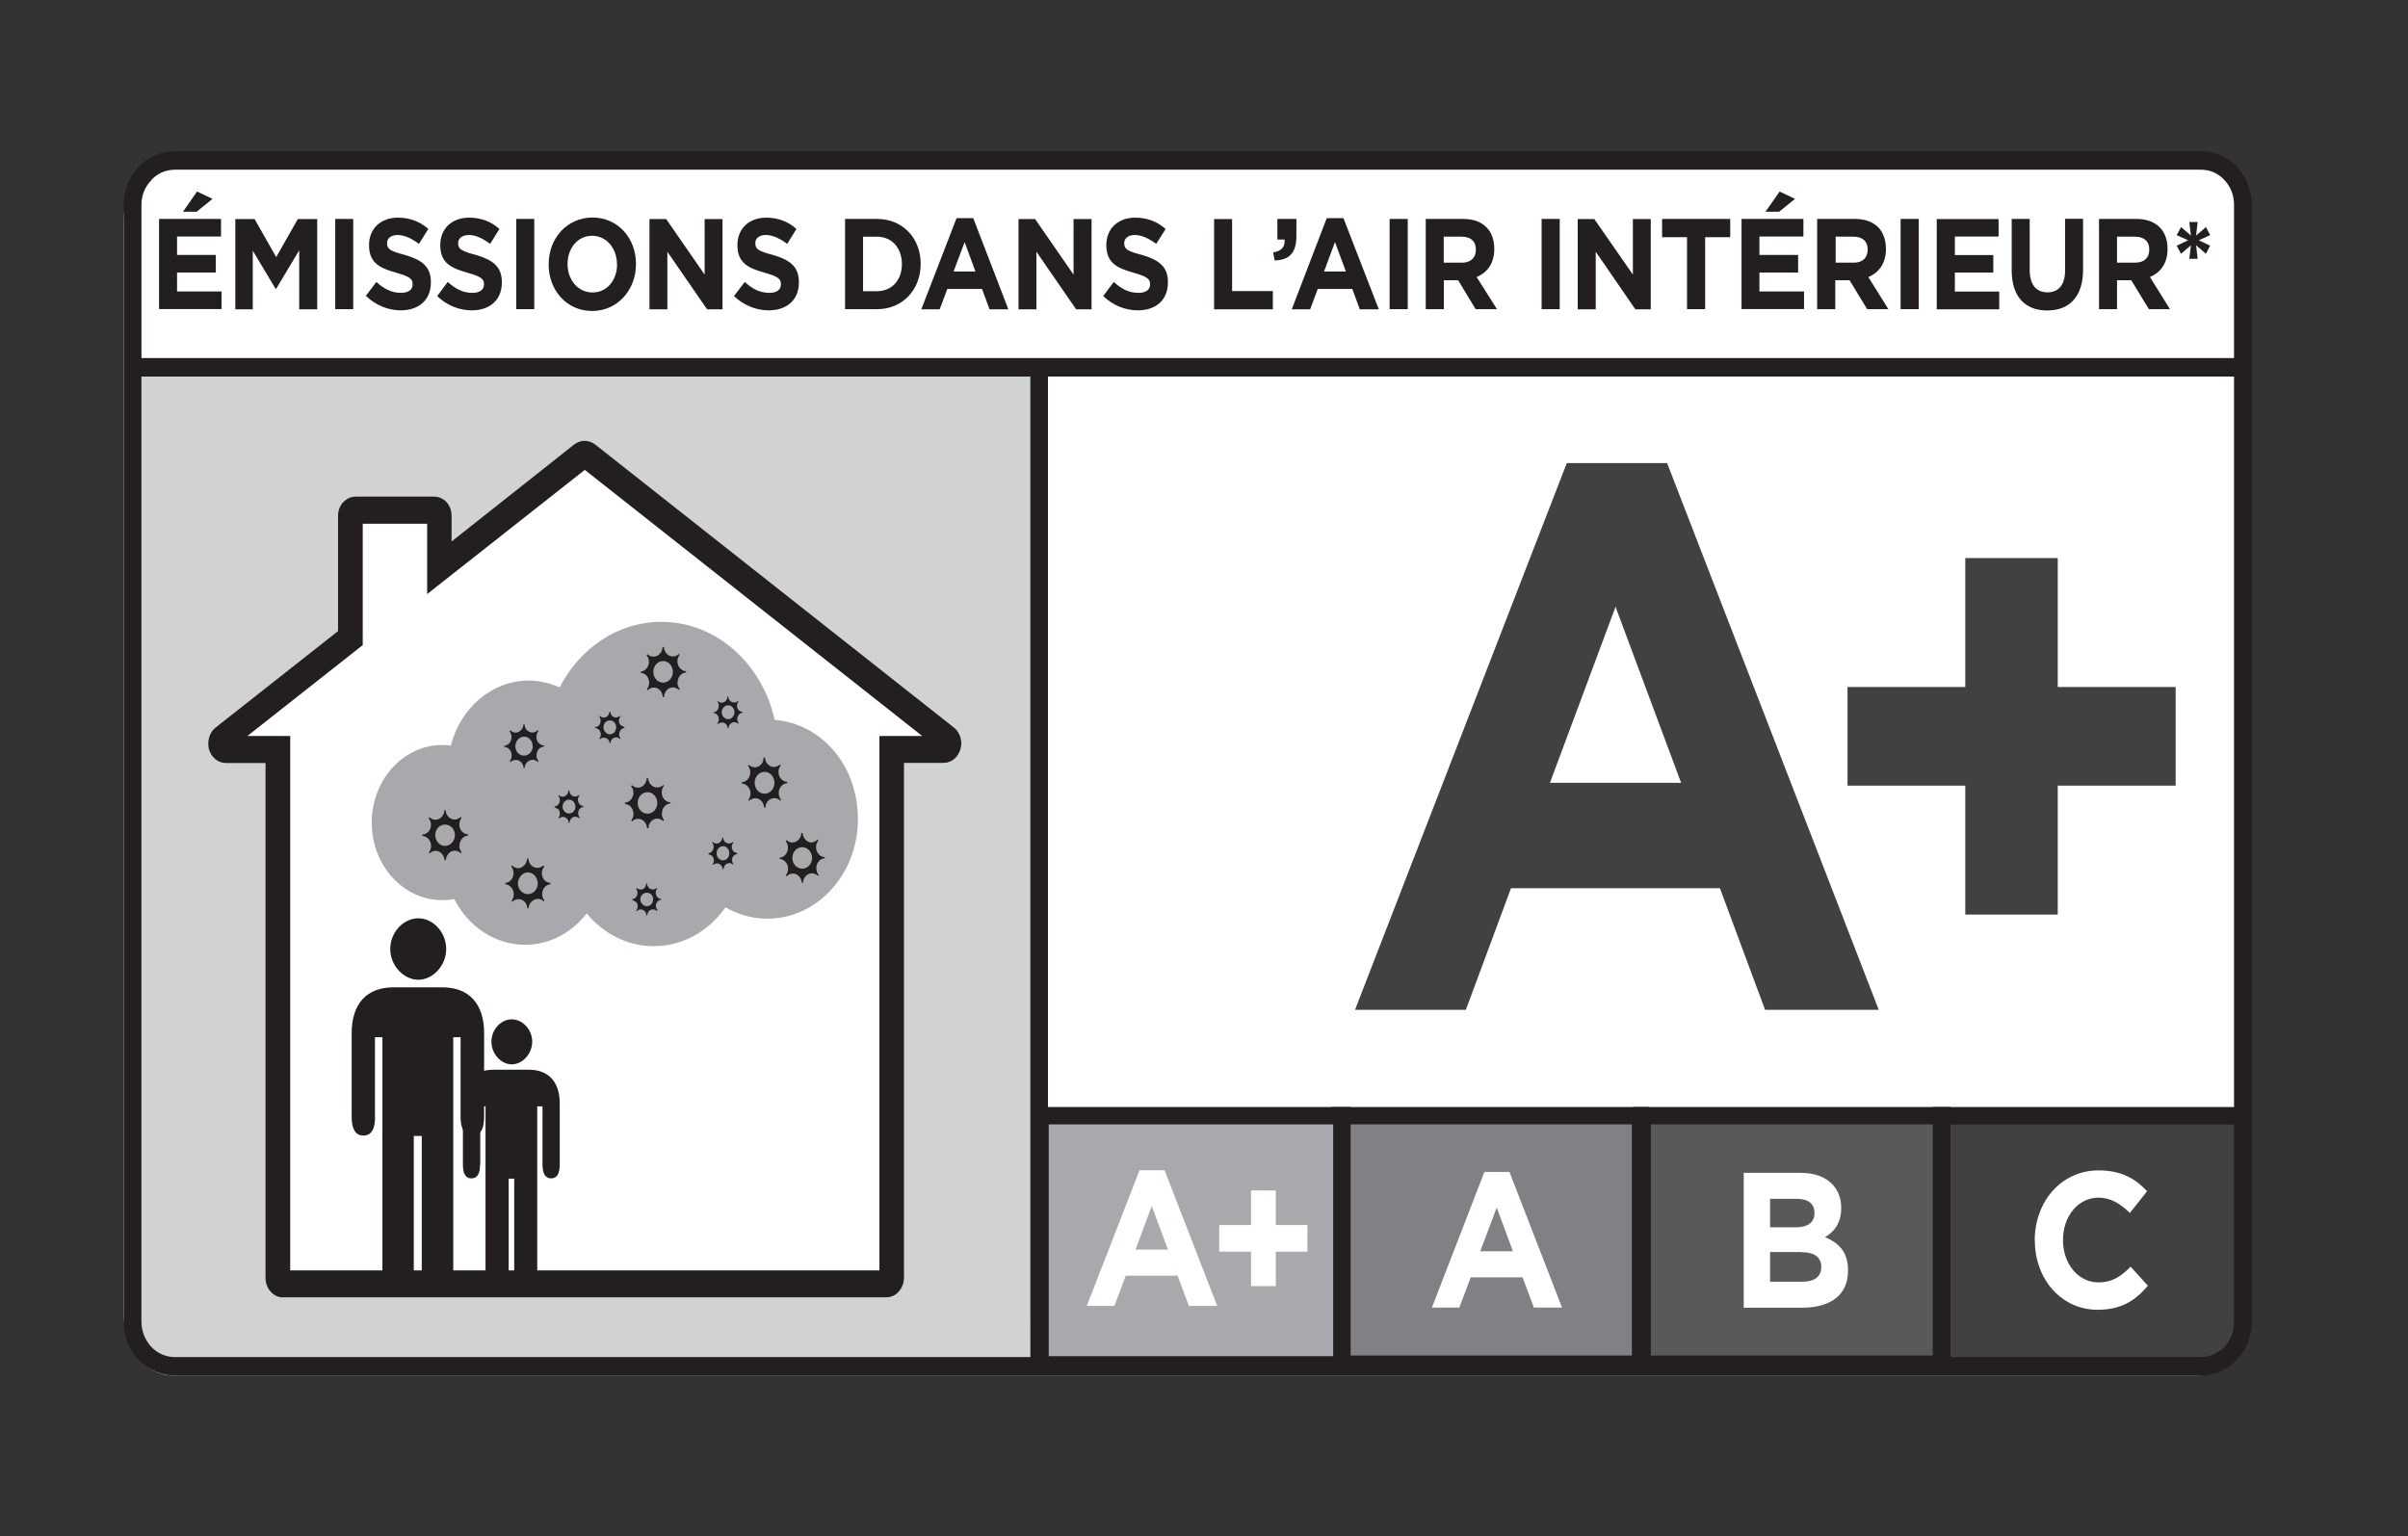
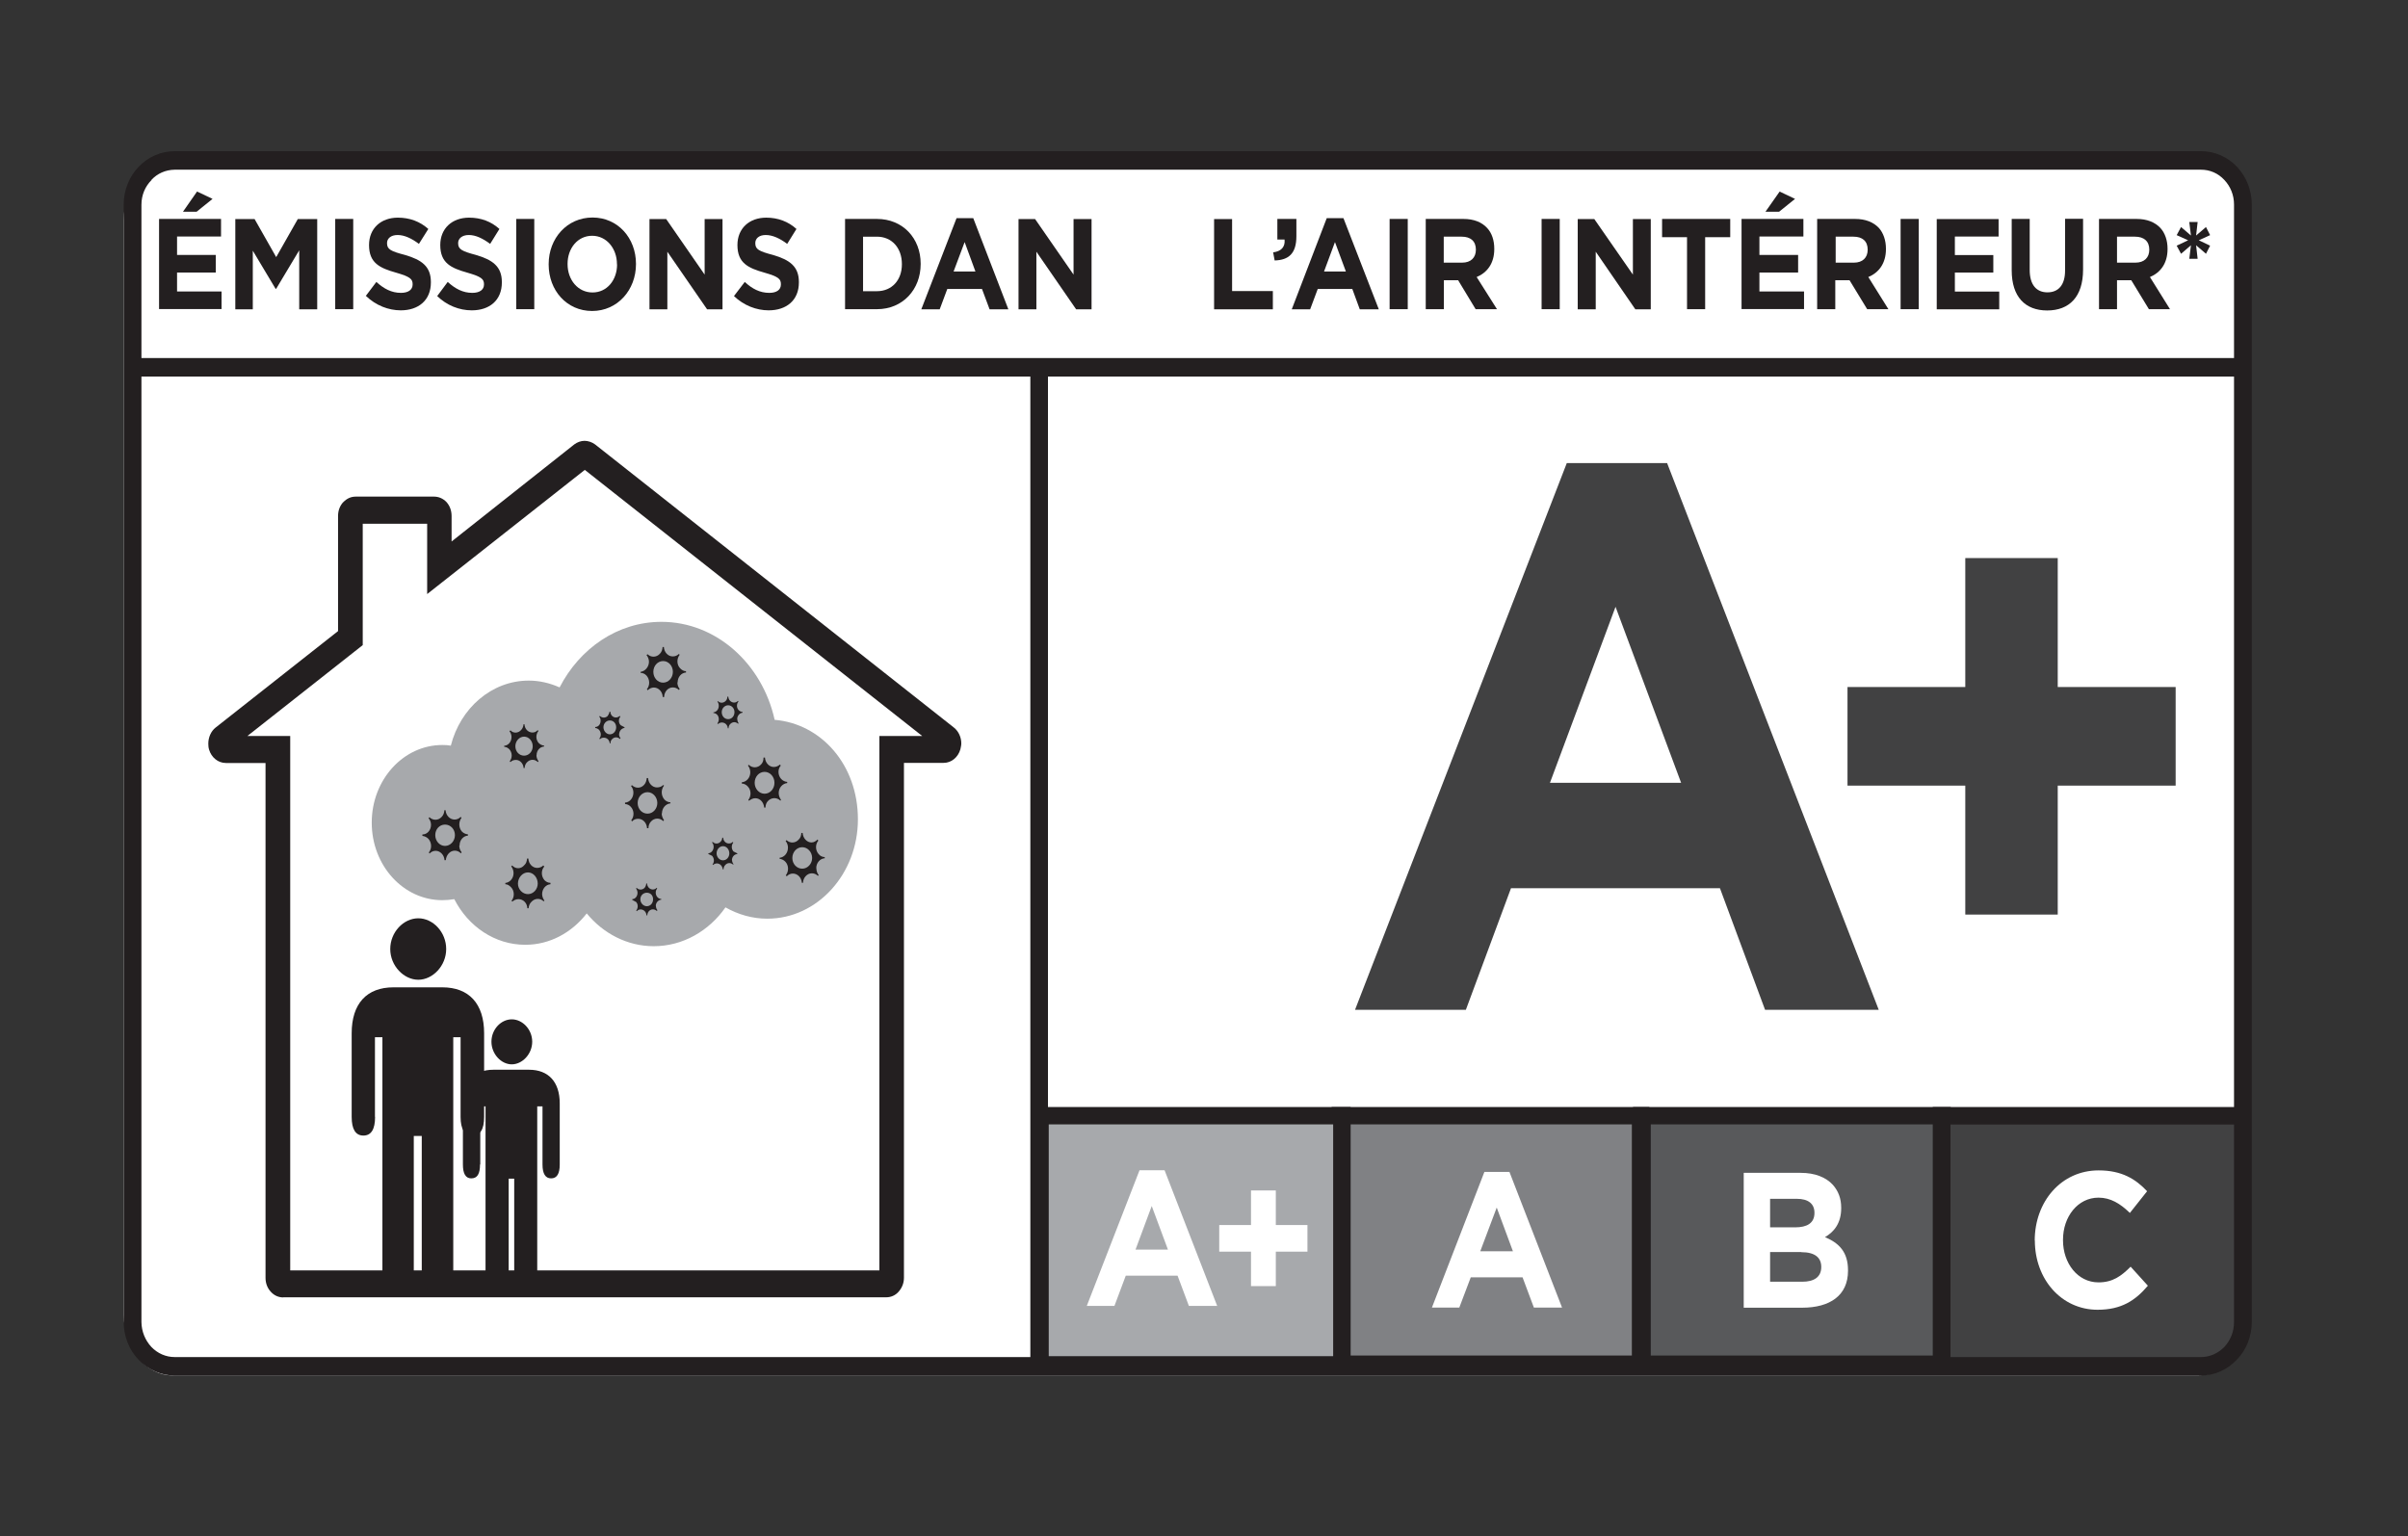
<svg xmlns="http://www.w3.org/2000/svg" id="Layer_1" version="1.1" viewBox="0 0 187.27 119.49">
  <rect x="0" y="0" width="187.27" height="119.49" fill="#333333" stroke="none" />
  <defs>
    <style>
      .st0 {
        fill: #58595b;
      }

      .st1 {
        fill: #231f20;
      }

      .st2 {
        fill: #808184;
      }

      .st3 {
        fill: #fff;
      }

      .st4 {
        fill: #d1d2d4;
      }

      .st5 {
        fill: #414142;
      }

      .st6 {
        fill: #a7a9ac;
      }
    </style>
  </defs>
  <path class="st3" d="M171.01,106.99H13.43c-1,0-1.97-.48-2.7-1.39-.69-.88-1.11-2.07-1.11-3.35V17.12c0-2.61,1.71-4.73,3.81-4.73h157.58c1.02,0,1.98.49,2.7,1.37l-.38.47.38-.47c.71.9,1.11,2.09,1.11,3.35v85.13c0,1.28-.4,2.46-1.11,3.35-.72.91-1.67,1.39-2.68,1.39h-.01Z" />
-   <path class="st4" d="M10.44,29.1l70.09-.18-.4,76.78H13.64c-3.44,0-2.75-.5-2.98-2.02l-.21-74.59Z" />
  <path class="st1" d="M12.37,17.03h4.82v1.37h-3.42v1.43h3.01v1.37h-3.01v1.47h3.46v1.37h-4.86v-7.02ZM15.33,14.9l1.2.57-1.24,1h-1.06l1.1-1.58Z" />
  <polygon class="st1" points="18.3 17.04 19.8 17.04 21.48 20 23.16 17.04 24.67 17.04 24.67 24.06 23.27 24.06 23.27 19.47 21.48 22.46 21.43 22.46 19.66 19.5 19.66 24.06 18.3 24.06 18.3 17.04" />
  <rect class="st1" x="26.07" y="17.03" width="1.4" height="7.02" />
  <path class="st1" d="M28.44,23.03l.83-1.1c.58.53,1.18.85,1.91.85.57,0,.91-.24.91-.65v-.03c0-.4-.21-.58-1.28-.89-1.28-.36-2.11-.75-2.11-2.15h0c0-1.3.93-2.13,2.24-2.13.93,0,1.72.3,2.37.88l-.73,1.16c-.56-.42-1.12-.69-1.66-.69s-.82.29-.82.62v.02c0,.47.28.62,1.39.91,1.3.38,2.02.89,2.02,2.11v.03c0,1.39-.97,2.17-2.34,2.17-.96,0-1.94-.38-2.71-1.12" />
  <path class="st1" d="M34,23.03l.82-1.1c.58.53,1.18.85,1.91.85.57,0,.91-.24.91-.65v-.03c0-.4-.22-.58-1.29-.89-1.28-.36-2.11-.75-2.11-2.15h0c0-1.3.93-2.13,2.24-2.13.93,0,1.72.3,2.36.88l-.72,1.16c-.57-.42-1.12-.69-1.66-.69s-.83.29-.83.62v.02c0,.47.29.62,1.38.91,1.29.38,2.02.89,2.02,2.11v.03c0,1.39-.96,2.17-2.34,2.17-.97,0-1.94-.38-2.7-1.12" />
  <rect class="st1" x="40.15" y="17.03" width="1.4" height="7.02" />
  <path class="st1" d="M42.67,20.57v-.03c0-2,1.43-3.62,3.41-3.62s3.38,1.61,3.38,3.6v.03c0,2-1.43,3.64-3.41,3.64s-3.38-1.61-3.38-3.61M47.98,20.57v-.03c0-1.2-.8-2.2-1.93-2.2s-1.91.98-1.91,2.18v.03c0,1.21.8,2.2,1.94,2.2s1.91-.98,1.91-2.18" />
  <polygon class="st1" points="50.51 17.04 51.81 17.04 54.8 21.36 54.8 17.04 56.19 17.04 56.19 24.06 54.99 24.06 51.9 19.58 51.9 24.06 50.51 24.06 50.51 17.04" />
  <path class="st1" d="M57.08,23.03l.84-1.1c.57.53,1.17.85,1.91.85.57,0,.9-.24.9-.65v-.03c0-.4-.19-.58-1.27-.89-1.28-.36-2.11-.75-2.11-2.15h0c0-1.3.93-2.13,2.24-2.13.91,0,1.71.3,2.35.88l-.72,1.16c-.56-.42-1.13-.69-1.67-.69s-.81.29-.81.62v.02c0,.47.27.62,1.37.91,1.3.38,2.02.89,2.02,2.11v.03c0,1.39-.97,2.17-2.35,2.17-.96,0-1.94-.38-2.71-1.12" />
  <path class="st1" d="M65.72,17.03h2.48c2.02,0,3.4,1.51,3.4,3.48v.03c0,1.97-1.38,3.51-3.4,3.51h-2.48v-7.02ZM67.12,18.42v4.23h1.08c1.16,0,1.94-.86,1.94-2.09v-.02c0-1.25-.78-2.13-1.94-2.13h-1.08Z" />
  <path class="st1" d="M74.39,16.97h1.3l2.73,7.09h-1.46l-.59-1.58h-2.7l-.59,1.58h-1.43l2.74-7.09ZM75.86,21.12l-.84-2.29-.86,2.29h1.7Z" />
  <polygon class="st1" points="79.21 17.04 80.5 17.04 83.49 21.36 83.49 17.04 84.89 17.04 84.89 24.06 83.69 24.06 80.6 19.58 80.6 24.06 79.21 24.06 79.21 17.04" />
-   <path class="st1" d="M85.79,23.03l.83-1.1c.57.53,1.17.85,1.91.85.58,0,.91-.24.91-.65v-.03c0-.4-.22-.58-1.29-.89-1.28-.36-2.11-.75-2.11-2.15h0c0-1.3.93-2.13,2.24-2.13.92,0,1.71.3,2.37.88l-.73,1.16c-.57-.42-1.13-.69-1.67-.69s-.82.29-.82.62v.02c0,.47.27.62,1.38.91,1.29.38,2.02.89,2.02,2.11v.03c0,1.39-.96,2.17-2.34,2.17-.97,0-1.94-.38-2.7-1.12" />
  <polygon class="st1" points="94.42 17.04 95.82 17.04 95.82 22.64 98.99 22.64 98.99 24.06 94.42 24.06 94.42 17.04" />
  <path class="st1" d="M99.01,19.63c.64-.08.95-.43.89-1h-.56v-1.6h1.48v1.35c0,1.34-.6,1.85-1.69,1.88l-.12-.64Z" />
  <path class="st1" d="M103.18,16.97h1.3l2.75,7.09h-1.48l-.58-1.58h-2.69l-.59,1.58h-1.43l2.72-7.09ZM104.67,21.12l-.85-2.29-.85,2.29h1.7Z" />
  <rect class="st1" x="108.07" y="17.03" width="1.41" height="7.02" />
  <path class="st1" d="M110.88,17.03h2.93c.81,0,1.43.25,1.85.71.36.39.55.95.55,1.61v.02c0,1.13-.56,1.84-1.37,2.18l1.58,2.5h-1.66l-1.36-2.25h-1.11v2.25h-1.41v-7.02ZM113.71,20.43c.68,0,1.07-.39,1.07-1.01,0-.66-.41-1.01-1.1-1.01h-1.4v2.02h1.43Z" />
  <rect class="st1" x="119.89" y="17.03" width="1.41" height="7.02" />
  <polygon class="st1" points="122.7 17.04 123.99 17.04 126.99 21.36 126.99 17.04 128.38 17.04 128.38 24.06 127.18 24.06 124.1 19.58 124.1 24.06 122.7 24.06 122.7 17.04" />
  <polygon class="st1" points="131.2 18.45 129.26 18.45 129.26 17.03 134.56 17.03 134.56 18.45 132.61 18.45 132.61 24.05 131.2 24.05 131.2 18.45" />
  <path class="st1" d="M135.44,17.03h4.81v1.37h-3.42v1.43h3.01v1.37h-3.01v1.47h3.47v1.37h-4.86v-7.02ZM138.4,14.9l1.2.57-1.24,1h-1.06l1.11-1.58Z" />
  <path class="st1" d="M141.34,17.03h2.93c.81,0,1.43.25,1.86.71.34.39.54.95.54,1.61v.02c0,1.13-.56,1.84-1.37,2.18l1.56,2.5h-1.65l-1.37-2.25h-1.11v2.25h-1.41v-7.02ZM144.18,20.43c.68,0,1.07-.39,1.07-1.01,0-.66-.41-1.01-1.1-1.01h-1.39v2.02h1.43Z" />
  <rect class="st1" x="147.81" y="17.03" width="1.41" height="7.02" />
  <polygon class="st1" points="150.62 17.04 155.43 17.04 155.43 18.4 152.03 18.4 152.03 19.84 155.02 19.84 155.02 21.2 152.03 21.2 152.03 22.68 155.48 22.68 155.48 24.06 150.62 24.06 150.62 17.04" />
  <path class="st1" d="M156.45,21.04v-4.01h1.4v3.97c0,1.15.52,1.74,1.38,1.74s1.37-.58,1.37-1.69v-4.03h1.4v3.95c0,2.13-1.08,3.18-2.79,3.18s-2.76-1.06-2.76-3.12" />
  <path class="st1" d="M163.24,17.03h2.92c.81,0,1.43.25,1.86.71.35.39.55.95.55,1.61v.02c0,1.13-.56,1.84-1.37,2.18l1.56,2.5h-1.64l-1.37-2.25h-1.11v2.25h-1.4v-7.02ZM166.07,20.43c.69,0,1.08-.39,1.08-1.01,0-.66-.42-1.01-1.11-1.01h-1.4v2.02h1.43Z" />
  <polygon class="st1" points="170.39 19.08 169.62 19.74 169.28 19.11 170.17 18.69 169.28 18.29 169.62 17.66 170.39 18.32 170.26 17.27 170.91 17.27 170.79 18.32 171.56 17.66 171.88 18.29 171 18.69 171.88 19.11 171.56 19.74 170.79 19.08 170.91 20.13 170.26 20.13 170.39 19.08" />
  <rect class="st1" x="10.77" y="28.01" width="163.58" height="1.12" />
  <polygon class="st1" points="174.34 28.01 174.34 28.17 10.93 28.17 10.93 28.96 174.18 28.96 174.18 28.01 174.34 28.01 174.34 28.17 174.34 28.01 174.51 28.01 174.51 29.13 174.51 29.29 10.6 29.29 10.6 28.01 10.6 27.85 174.51 27.85 174.51 28.01 174.34 28.01" />
  <rect class="st2" x="104.25" y="86.79" width="23.34" height="19.33" />
  <polygon class="st1" points="127.59 86.79 127.59 87.46 104.93 87.46 104.93 105.44 126.91 105.44 126.91 86.79 127.59 86.79 127.59 87.46 127.59 86.79 128.27 86.79 128.27 106.8 103.56 106.8 103.56 86.11 128.27 86.11 128.27 86.79 127.59 86.79" />
  <path class="st3" d="M115.45,91.16h1.94l4.09,10.55h-2.19l-.88-2.35h-4.03l-.89,2.35h-2.13l4.08-10.55ZM117.66,97.33l-1.26-3.4-1.28,3.4h2.53Z" />
  <rect class="st0" x="127.68" y="86.79" width="23.34" height="19.33" />
  <polygon class="st1" points="151.02 86.79 151.02 87.46 128.38 87.46 128.38 105.44 150.34 105.44 150.34 86.79 151.02 86.79 151.02 87.46 151.02 86.79 151.71 86.79 151.71 106.8 127 106.8 127 86.11 151.71 86.11 151.71 86.79 151.02 86.79" />
  <polygon class="st5" points="173.6 105.31 172.46 106.12 151.03 106.12 151.03 86.78 174.37 86.78 174.37 103.42 173.6 105.31" />
  <path class="st3" d="M135.62,91.23h4.42c1.1,0,1.96.34,2.5.93.43.49.65,1.06.65,1.79v.03c0,1.18-.57,1.85-1.26,2.25,1.11.47,1.79,1.17,1.79,2.58v.04c0,1.92-1.41,2.87-3.57,2.87h-4.54v-10.48ZM141.11,94.33c0-.7-.49-1.08-1.37-1.08h-2.08v2.22h1.95c.91,0,1.5-.32,1.5-1.12v-.02ZM140.08,97.39h-2.42v2.31h2.5c.93,0,1.48-.37,1.48-1.15h0c0-.72-.48-1.15-1.56-1.15" />
  <rect class="st6" x="80.88" y="86.79" width="23.49" height="19.38" />
  <polygon class="st1" points="104.36 86.79 104.36 87.46 81.56 87.46 81.56 105.49 103.68 105.49 103.68 86.79 104.36 86.79 104.36 87.46 104.36 86.79 105.04 86.79 105.04 106.84 80.19 106.84 80.19 86.11 105.04 86.11 105.04 86.79 104.36 86.79" />
  <path class="st3" d="M88.64,91.03h1.93l4.09,10.55h-2.2l-.88-2.35h-4.03l-.88,2.35h-2.15l4.1-10.55ZM90.83,97.2l-1.26-3.39-1.26,3.39h2.53Z" />
  <polygon class="st3" points="97.29 97.36 94.82 97.36 94.82 95.29 97.29 95.29 97.29 92.6 99.22 92.6 99.22 95.29 101.68 95.29 101.68 97.36 99.22 97.36 99.22 100.04 97.29 100.04 97.29 97.36" />
  <rect class="st1" x="80.13" y="28.81" width="1.37" height="77.11" />
  <polygon class="st1" points="150.31 105.91 150.31 86.11 173.99 86.11 173.99 87.47 151.69 87.47 151.69 105.91 150.31 105.91" />
  <path class="st5" d="M121.86,36.02h7.79l16.46,42.53h-8.84l-3.51-9.46h-16.25l-3.51,9.46h-8.62l16.47-42.53ZM130.74,60.89l-5.1-13.69-5.1,13.69h10.2Z" />
  <path class="st1" d="M22.03,100.92c-.37,0-.71-.15-.97-.44-.26-.28-.41-.65-.41-1.08v-40.05h-3.08c-.61,0-1.13-.43-1.31-1.04-.05-.16-.06-.32-.06-.47,0-.49.21-.96.56-1.24l9.53-7.51v-8.95c0-.41.13-.78.4-1.08h.01c.27-.28.59-.43.96-.43h6.1c.36,0,.7.15.96.42h0c.27.3.4.68.4,1.09v1.98l9.54-7.55c.24-.18.53-.28.8-.28s.58.1.82.28l27.9,22.02c.37.29.58.76.58,1.24,0,.14-.04.3-.07.45-.18.63-.7,1.06-1.3,1.06h-3.09v40.05c0,.42-.15.78-.41,1.08-.25.29-.6.44-.96.44H22.03Z" />
  <polygon class="st3" points="68.39 98.82 68.39 57.25 71.72 57.25 45.48 36.55 33.22 46.21 33.22 40.74 28.21 40.74 28.21 50.18 19.24 57.25 22.57 57.25 22.57 98.82 68.39 98.82" />
  <polygon class="st1" points="71.69 58.21 71.37 58.69 71.92 57.83 71.68 58.21 71.69 58.21" />
  <path class="st6" d="M60.24,55.97c-.97-4.35-4.55-7.6-8.8-7.6-3.41,0-6.36,2.07-7.92,5.1-.74-.33-1.55-.53-2.4-.53-2.88,0-5.32,2.14-6.06,5.06-.21-.04-.43-.05-.66-.05-3.03,0-5.49,2.7-5.49,6.04s2.46,6.03,5.49,6.03c.32,0,.63-.03.93-.08,1.08,2.12,3.15,3.55,5.52,3.55,1.92,0,3.62-.95,4.78-2.44,1.28,1.56,3.15,2.55,5.21,2.55,2.27,0,4.3-1.19,5.58-3.02.99.56,2.09.88,3.25.88,3.9,0,7.05-3.48,7.05-7.73s-2.86-7.44-6.49-7.74" />
-   <path class="st1" d="M44.26,63.28c.26,0,.49-.24.49-.53,0-.31-.23-.55-.49-.55-.28,0-.51.24-.51.55,0,.29.23.53.51.53M44.97,63.26c0,.14.05.26.12.34l-.05.05c-.18-.17-.45-.17-.61.02-.09.08-.14.21-.14.34h-.06c-.02-.27-.21-.47-.45-.47-.11,0-.22.05-.3.12l-.05-.04c.16-.2.15-.5-.02-.69l-.29-.14v-.06c.23-.01.42-.23.42-.49,0-.14-.05-.24-.11-.34l.03-.05c.18.18.45.16.62-.03.08-.08.12-.19.12-.32h.08c0,.25.2.46.45.46.1,0,.21-.04.3-.12l.03.05c-.16.18-.15.49.02.67.08.08.19.14.3.15v.06c-.24.01-.42.23-.42.49" />
  <path class="st1" d="M56.23,66.92c.27,0,.49-.24.49-.54s-.21-.56-.49-.56-.5.26-.5.56.23.54.5.54M56.93,66.9c0,.12.05.24.12.32l-.04.03c-.18-.16-.45-.16-.62.05-.08.08-.12.2-.12.32h-.06c-.02-.25-.22-.46-.46-.46-.1,0-.22.05-.3.12l-.04-.03c.16-.2.14-.49-.03-.68l-.29-.14v-.06c.23-.01.41-.24.41-.5,0-.14-.05-.26-.12-.33l.04-.06c.18.19.45.17.61,0,.09-.08.14-.21.14-.32h.04s.03,0,.03,0c.01.25.21.45.44.45.12,0,.22-.03.3-.12l.05.05c-.16.19-.16.49.01.69l.3.15v.05c-.24.02-.42.22-.42.5" />
  <path class="st1" d="M56.63,55.94c.27,0,.49-.23.49-.55,0-.29-.22-.53-.49-.53s-.5.24-.5.53c0,.32.22.55.5.55M57.34,55.92c0,.12.03.24.1.33l-.04.05c-.18-.18-.45-.16-.62.03-.08.08-.12.21-.12.32h-.06c-.01-.26-.21-.45-.46-.45-.11,0-.22.04-.29.12l-.06-.05c.15-.18.15-.49-.01-.67-.08-.08-.19-.14-.3-.14v-.05h0c.23-.02.42-.23.42-.51,0-.14-.04-.24-.11-.33l.05-.03c.17.17.43.16.61-.03.08-.09.12-.2.12-.32h.07c.01.25.21.46.45.46.12,0,.22-.05.3-.13l.04.05c-.16.18-.16.49.02.67.08.08.19.14.3.14v.06c-.24.02-.42.25-.42.5" />
  <path class="st1" d="M40.76,58.78c.36,0,.67-.32.67-.73s-.3-.75-.67-.75-.68.34-.68.75.3.73.68.73M41.72,58.75c0,.17.07.34.16.46l-.05.07c-.25-.25-.61-.23-.84.01-.13.12-.18.29-.19.45h-.08c-.02-.35-.28-.63-.6-.63-.17,0-.32.06-.42.17l-.06-.07c.21-.25.21-.65-.02-.92-.12-.12-.25-.19-.41-.2v-.08c.32-.02.57-.31.57-.68,0-.17-.06-.34-.16-.45l.08-.07c.23.25.6.23.83-.03.11-.11.18-.29.18-.44h.06s.02,0,.02,0c.01.36.29.64.62.64.16,0,.3-.07.41-.19l.05.07c-.21.27-.21.67.02.93.12.12.27.2.42.2v.08c-.32.02-.58.31-.58.67" />
  <path class="st1" d="M50.3,70.49c.28,0,.49-.23.49-.54s-.21-.51-.49-.51c-.26,0-.5.21-.5.51s.24.54.5.54M51.01,70.46c0,.14.05.26.12.34l-.05.06c-.18-.17-.45-.17-.62.02-.08.1-.12.21-.12.32h-.06c-.02-.27-.22-.46-.46-.46-.1,0-.21.04-.3.14l-.04-.05c.16-.21.15-.5-.01-.67l-.3-.16v-.06c.23,0,.41-.23.41-.49,0-.14-.05-.24-.11-.34l.04-.05c.17.18.45.18.62,0,.08-.1.12-.21.13-.34h.06c.01.26.21.47.45.47.12,0,.22-.05.3-.13l.04.05c-.16.19-.15.49.02.68.08.09.19.13.3.14v.05c-.23.02-.43.23-.43.49" />
  <path class="st1" d="M34.61,65.8c.42,0,.77-.38.77-.84s-.34-.82-.77-.82-.76.36-.76.82.34.84.76.84M35.72,65.77c0,.2.06.38.18.52l-.05.09c-.28-.29-.71-.28-.97.02-.13.15-.19.32-.21.51h-.1c-.02-.4-.33-.73-.69-.73-.18,0-.35.08-.47.21l-.06-.08c.25-.3.23-.76-.03-1.06-.13-.13-.29-.21-.47-.23v-.11c.38,0,.67-.34.67-.75,0-.21-.08-.38-.19-.52l.07-.07c.28.27.7.26.96-.04.13-.14.19-.31.2-.51h.09c.03.41.33.73.71.73.17,0,.35-.08.47-.21l.06.08c-.23.29-.23.76.03,1.06.14.14.29.2.47.22v.1c-.36.02-.65.35-.65.77" />
  <path class="st1" d="M50.36,63.29c.42,0,.76-.38.76-.83s-.34-.84-.76-.84-.77.37-.77.84.34.83.77.83M51.46,63.27c0,.2.08.38.18.53l-.06.07c-.27-.27-.7-.26-.96.04-.13.14-.19.32-.19.51h-.11c-.02-.41-.32-.73-.69-.73-.19,0-.35.06-.47.2l-.07-.08c.24-.29.24-.76-.03-1.05-.12-.14-.29-.21-.45-.22v-.11c.35-.01.65-.36.65-.77,0-.19-.06-.38-.18-.51l.06-.08c.28.27.69.27.95-.02.14-.15.19-.34.21-.53h.1c.03.41.33.73.69.73.2,0,.36-.06.49-.19l.06.05c-.25.31-.23.78.03,1.08.13.14.3.21.47.22v.08c-.36.03-.66.36-.66.78" />
  <path class="st1" d="M59.46,61.74c.43,0,.77-.38.77-.85s-.34-.85-.77-.85-.77.38-.77.85.35.85.77.85M60.56,61.69c0,.21.08.38.18.53l-.05.06c-.28-.28-.71-.25-.97.03-.12.12-.19.32-.19.51h-.1c-.03-.41-.32-.73-.69-.73-.19,0-.35.09-.49.2l-.05-.07c.23-.29.23-.76-.04-1.04-.12-.14-.3-.23-.47-.23v-.1c.37-.03.66-.36.66-.78,0-.19-.07-.38-.18-.52l.06-.06c.28.27.7.26.96-.03.14-.14.19-.32.19-.53h.11c.03.41.33.73.69.73.19,0,.35-.08.48-.19l.06.08c-.25.29-.23.75.03,1.04.13.14.3.22.47.23v.09c-.37.04-.66.37-.66.78" />
  <path class="st1" d="M62.39,67.57c.42,0,.77-.38.77-.83s-.34-.84-.77-.84-.77.38-.77.84.34.83.77.83M63.49,67.54c0,.21.07.4.18.53l-.06.06c-.27-.27-.7-.27-.96.03-.13.14-.19.32-.2.51h-.09c-.03-.41-.33-.72-.7-.72-.18,0-.36.08-.47.21l-.08-.07c.25-.32.23-.78-.03-1.06-.12-.13-.29-.21-.45-.23v-.08c.36-.03.65-.36.65-.79,0-.18-.06-.36-.18-.51l.07-.07c.27.26.69.25.95-.05.14-.13.19-.32.2-.51h.1c.03.41.33.74.69.74.19,0,.34-.1.47-.23l.06.09c-.25.3-.23.77.03,1.05.13.16.29.22.47.23v.09c-.37.02-.66.36-.66.77" />
  <path class="st1" d="M47.43,57.12c.28,0,.49-.25.49-.55s-.21-.53-.49-.53-.5.24-.5.53.23.55.5.55M48.14,57.1c0,.12.05.24.12.32l-.05.06c-.18-.18-.46-.16-.62.03-.08.08-.12.21-.12.32h-.05c-.02-.27-.22-.45-.46-.45-.11,0-.23.03-.3.12l-.05-.05c.16-.19.15-.48-.02-.68-.08-.08-.19-.14-.3-.14v-.08c.25,0,.42-.22.42-.49,0-.14-.04-.25-.11-.32l.05-.05c.18.17.44.17.61,0,.08-.11.13-.23.14-.33h.07c0,.25.19.45.43.45.11,0,.21-.05.3-.12l.05.05c-.16.19-.16.49.02.67l.3.16v.05c-.23.03-.42.24-.42.51" />
  <path class="st1" d="M51.57,53.1c.41,0,.76-.37.76-.84s-.34-.84-.76-.84-.76.37-.76.84.34.84.76.84M52.68,53.08c0,.2.07.38.18.51l-.06.08c-.27-.27-.7-.27-.96.03-.12.15-.19.32-.19.52h-.11c-.01-.41-.32-.74-.69-.74-.18,0-.34.08-.48.21l-.06-.08c.25-.3.23-.77-.03-1.06-.13-.14-.3-.21-.46-.21v-.08c.36-.05.65-.39.65-.79,0-.19-.08-.38-.19-.52l.08-.06c.27.26.7.26.97-.05.13-.14.19-.32.2-.51h.1c.02.4.32.73.69.73.19,0,.35-.07.47-.19l.07.06c-.24.3-.24.77.03,1.05.13.14.29.23.46.23v.1c-.36.02-.65.35-.65.77" />
  <path class="st1" d="M41.06,69.55c.42,0,.76-.38.76-.82,0-.47-.34-.87-.76-.87s-.78.4-.78.87c0,.44.35.82.78.82M42.16,69.53c0,.19.07.38.18.52l-.06.06c-.27-.27-.7-.25-.96.05-.13.12-.2.31-.21.49h-.1c-.01-.4-.31-.71-.69-.71-.18,0-.35.08-.47.19l-.07-.06c.25-.3.23-.78-.03-1.05-.14-.15-.29-.24-.45-.24v-.1c.35-.03.64-.36.64-.76,0-.21-.07-.38-.18-.53l.07-.07c.27.29.69.29.95-.03.14-.12.2-.32.21-.51h.1c.02.41.32.73.69.73.19,0,.36-.08.47-.19l.08.08c-.26.3-.25.75.01,1.06.14.14.29.21.47.21v.11c-.36.02-.65.36-.65.78" />
  <path class="st1" d="M29.16,86.88v-6.2h.58v18.35c0,1.02.47,1.61,1.23,1.61s1.21-.59,1.21-1.61v-10.67h.62v10.67c0,1.02.48,1.58,1.23,1.58s1.22-.56,1.22-1.58v-18.35h.57v6.2c0,.95.31,1.45.92,1.45s.91-.49.91-1.45v-6.51c0-2.31-1.19-3.57-3.25-3.57h-3.8c-2.07,0-3.25,1.26-3.25,3.57v6.51c0,.95.3,1.45.91,1.45s.91-.49.91-1.45M34.7,73.82c0-1.31-1.02-2.39-2.17-2.39s-2.18,1.08-2.18,2.39,1.06,2.39,2.18,2.39,2.17-1.08,2.17-2.39" />
  <path class="st1" d="M37.35,90.58v-4.52h.41v13.4c0,.75.36,1.19.91,1.19s.89-.43.89-1.19v-7.78h.43v7.78c0,.75.35,1.15.9,1.15s.89-.4.89-1.15v-13.4h.41v4.52c0,.71.22,1.08.67,1.08s.67-.36.67-1.08v-4.75c0-1.68-.88-2.62-2.39-2.62h-2.77c-1.51,0-2.37.94-2.37,2.62v4.75c0,.71.21,1.08.65,1.08.48,0,.68-.36.68-1.08M41.39,81.03c0-.95-.75-1.74-1.59-1.74s-1.58.78-1.58,1.74.76,1.76,1.58,1.76,1.59-.8,1.59-1.76" />
  <path class="st1" d="M171.17,106.82H13.59c-1.01,0-1.98-.41-2.7-1.18-.71-.73-1.11-1.75-1.11-2.81V15.9c0-2.18,1.7-3.99,3.81-3.99h157.58c1.02,0,1.97.42,2.68,1.17l-.38.39.38-.39c.72.74,1.11,1.76,1.11,2.81v86.93c0,1.06-.39,2.08-1.11,2.81-.71.76-1.67,1.18-2.68,1.18M11.66,13.88c-.51.52-.82,1.23-.82,2.02v86.93c0,.77.29,1.48.8,2.03.53.54,1.21.85,1.94.85h157.58c.74,0,1.42-.31,1.94-.85.51-.54.8-1.26.8-2.03V15.9c0-.76-.29-1.48-.8-2.02-.52-.55-1.2-.84-1.94-.84H13.59c-.76,0-1.45.32-1.93.84" />
  <path class="st1" d="M171.17,106.83v.17H13.59c-1.06,0-2.07-.45-2.82-1.24l.13-.11-.13.11c-.74-.77-1.15-1.83-1.15-2.93V15.91c0-2.28,1.76-4.15,3.97-4.15h157.58c1.06,0,2.05.43,2.8,1.21l.11.12-.49.51-.25-.23.38-.4.12-.12.12.12c.75.78,1.16,1.84,1.16,2.94v86.92c0,1.1-.41,2.17-1.16,2.93l-.12-.11.12.11c-.74.79-1.74,1.24-2.8,1.24v-.33c.97,0,1.87-.4,2.56-1.13h0c.69-.71,1.06-1.69,1.06-2.71V15.91c0-1.02-.38-2-1.06-2.7l.12-.12.12.11-.38.4-.25-.23.38-.4.12.12-.12.11c-.68-.72-1.59-1.11-2.56-1.11H13.59c-2,0-3.64,1.72-3.64,3.82v86.92c0,1.02.39,2,1.06,2.7h0c.69.73,1.6,1.13,2.57,1.13h157.58v.16ZM11.66,13.89l.12.12c-.48.48-.78,1.15-.78,1.91v86.92c.01.73.29,1.41.77,1.93l-.12.11.12-.11c.49.51,1.13.79,1.82.79h157.58c.69,0,1.33-.29,1.82-.79l.12.11-.12-.11c.48-.52.75-1.19.75-1.93V15.91c0-.73-.27-1.4-.75-1.91-.49-.53-1.13-.8-1.82-.8H13.59c-.72.01-1.36.3-1.82.8h0s-.12-.11-.12-.11l-.12-.11c.52-.56,1.25-.89,2.06-.89h157.58c.78-.01,1.51.3,2.06.89.53.57.84,1.32.84,2.13v86.92c0,.81-.31,1.56-.84,2.15h0c-.55.57-1.28.89-2.06.89H13.59c-.78,0-1.52-.32-2.07-.89-.54-.59-.84-1.34-.85-2.15V15.91c0-.84.32-1.59.86-2.14l.12.12-.12-.11.12.11Z" />
  <path class="st3" d="M158.24,96.5h0c0-3.01,2.04-5.46,4.97-5.46,1.8,0,2.88.67,3.77,1.62l-1.34,1.69c-.75-.73-1.5-1.19-2.44-1.19-1.61,0-2.76,1.48-2.76,3.27v.05c0,1.77,1.13,3.27,2.76,3.27,1.1,0,1.76-.48,2.5-1.22l1.34,1.48c-.98,1.16-2.07,1.87-3.91,1.87-2.81,0-4.88-2.37-4.88-5.39" />
  <polygon class="st5" points="152.84 61.11 143.68 61.11 143.68 53.44 152.84 53.44 152.84 43.41 160.03 43.41 160.03 53.44 169.2 53.44 169.2 61.11 160.03 61.11 160.03 71.14 152.84 71.14 152.84 61.11" />
</svg>